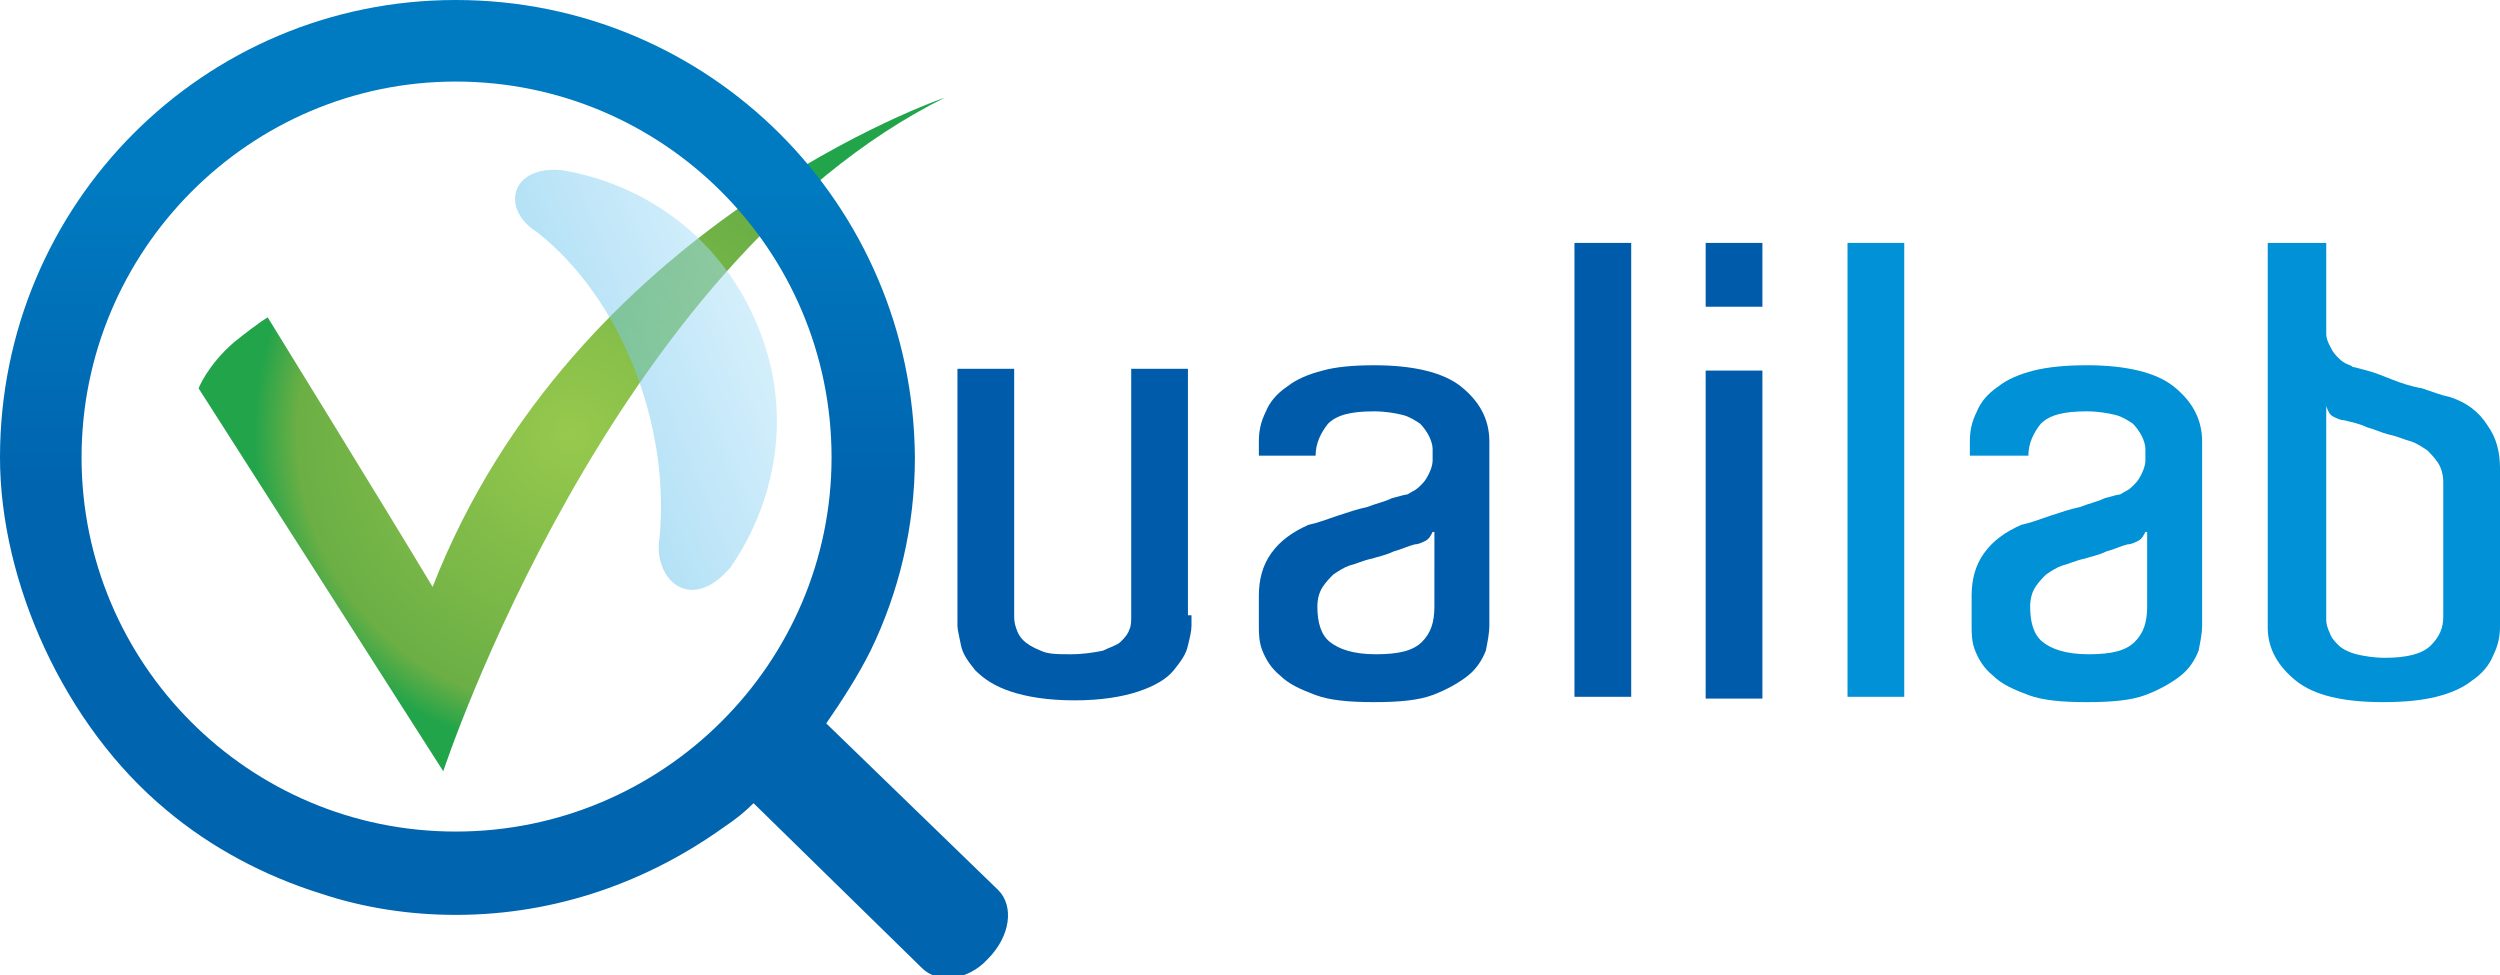
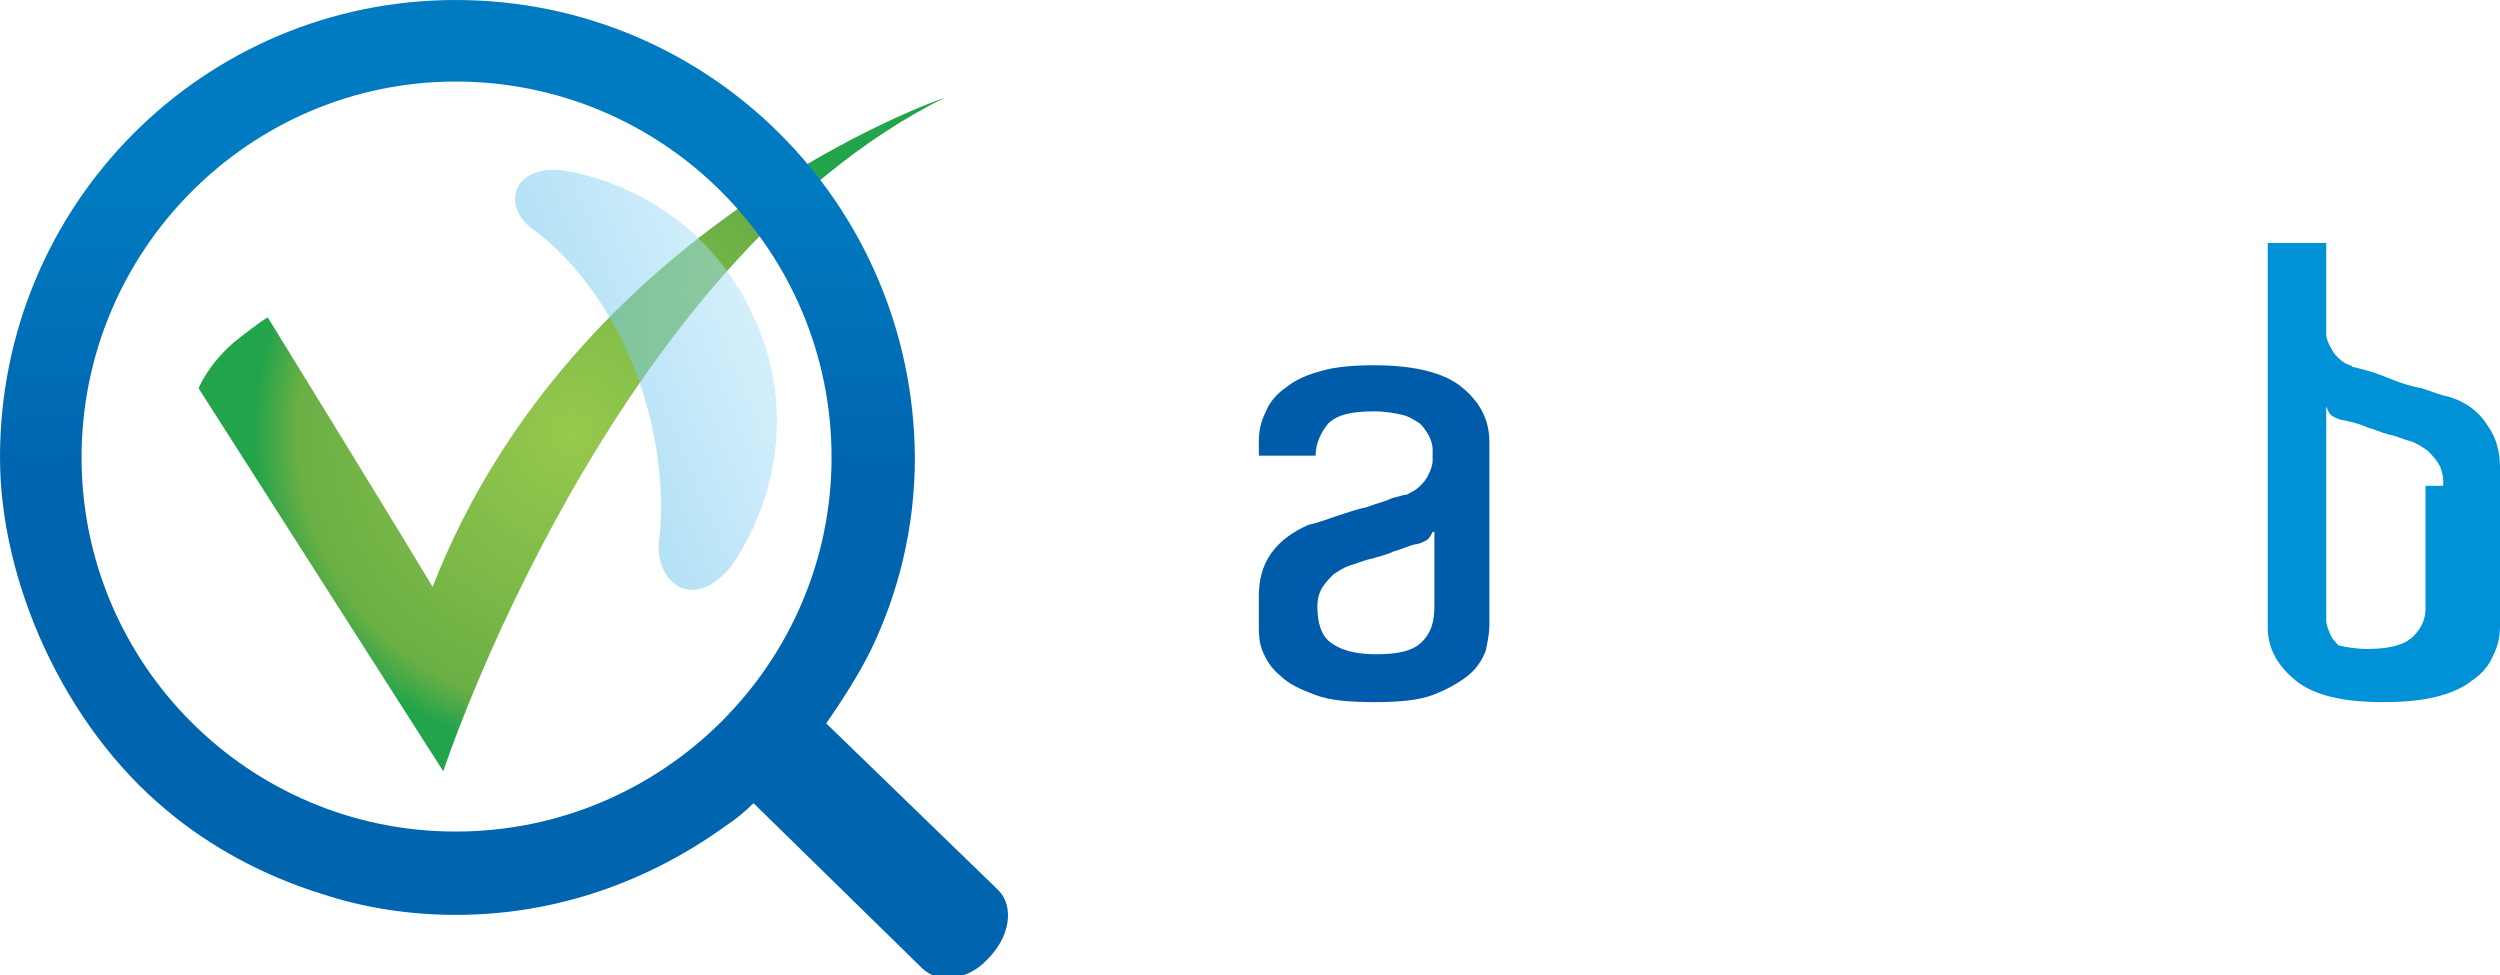
<svg xmlns="http://www.w3.org/2000/svg" version="1.1" id="Calque_1" x="0px" y="0px" viewBox="0 0 141 55" style="enable-background:new 0 0 141 55;" xml:space="preserve">
  <style type="text/css">
	.st0{fill:url(#SVGID_1_);}
	.st1{fill:url(#SVGID_2_);}
	.st2{fill:#005CAA;}
	.st3{fill:#0091D6;}
	.st4{fill:none;}
	.st5{opacity:0.5;fill:url(#SVGID_3_);}
</style>
  <g>
    <radialGradient id="SVGID_1_" cx="41.044" cy="28.872" r="20.185" gradientTransform="matrix(0.993 0 0 0.993 -8.519 -4.175)" gradientUnits="userSpaceOnUse">
      <stop offset="0" style="stop-color:#97C94D" />
      <stop offset="0.772" style="stop-color:#6BAF45" />
      <stop offset="0.895" style="stop-color:#22A44A" />
    </radialGradient>
    <path class="st0" d="M11.2,21.9L25,43.5c0,0,9.4-28.6,28.3-38c0,0-20.9,7.1-28.9,27.6c-2.7-4.5-9.3-15.2-9.3-15.2s-0.4,0.2-1.9,1.4   C11.7,20.6,11.2,21.9,11.2,21.9z" />
    <linearGradient id="SVGID_2_" gradientUnits="userSpaceOnUse" x1="28.429" y1="55" x2="28.429" y2="-9.094947e-13">
      <stop offset="0.5" style="stop-color:#0064AF" />
      <stop offset="0.821" style="stop-color:#007BC1" />
    </linearGradient>
    <path class="st1" d="M56.3,50.2l-9.7-9.4c0.9-1.3,1.8-2.7,2.5-4.1c1.6-3.3,2.5-7,2.5-10.9C51.5,11.5,40,0,25.7,0   C11.5,0,0,11.5,0,25.8c0,7,3.6,15.1,9.4,19.9c2.5,2.1,5.5,3.7,8.7,4.7c2.4,0.8,5,1.2,7.6,1.2c5.7,0,10.9-1.9,15.2-5   c0.6-0.4,1.1-0.8,1.6-1.3l9.5,9.3c0.9,0.9,2.6,0.7,3.7-0.5C57,52.8,57.2,51.1,56.3,50.2z M25.7,46.9c-11.7,0-21.1-9.5-21.1-21.1   c0-11.7,9.5-21.2,21.1-21.2c11.7,0,21.2,9.5,21.2,21.2C46.9,37.4,37.4,46.9,25.7,46.9z" />
    <g>
-       <path class="st2" d="M67.2,34.7v0.6c0,0.3-0.1,0.7-0.2,1.1c-0.1,0.5-0.4,0.9-0.8,1.4c-0.4,0.5-1.1,0.9-2,1.2    c-0.9,0.3-2.1,0.5-3.6,0.5c-1.5,0-2.7-0.2-3.6-0.5c-0.9-0.3-1.5-0.7-2-1.2c-0.4-0.5-0.7-0.9-0.8-1.4c-0.1-0.5-0.2-0.9-0.2-1.1    v-0.4V20.8h3.2v13.5h0v0.4c0,0.2,0,0.4,0.1,0.7c0.1,0.3,0.2,0.5,0.4,0.7c0.2,0.2,0.5,0.4,1,0.6c0.4,0.2,1,0.2,1.7,0.2    c0.7,0,1.3-0.1,1.8-0.2c0.4-0.2,0.8-0.3,1-0.5c0.2-0.2,0.4-0.4,0.5-0.7c0.1-0.2,0.1-0.5,0.1-0.7v-0.4h0V20.8h3.2V34.7z" />
      <path class="st2" d="M77.5,20.6c2.2,0,3.9,0.4,4.9,1.2c1,0.8,1.6,1.8,1.6,3.1v1.7v7.7v1c0,0.4-0.1,0.9-0.2,1.4    c-0.2,0.5-0.5,1-1,1.4c-0.5,0.4-1.2,0.8-2,1.1c-0.8,0.3-1.9,0.4-3.3,0.4c-1.4,0-2.5-0.1-3.3-0.4c-0.8-0.3-1.5-0.6-2-1.1    c-0.5-0.4-0.8-0.9-1-1.4c-0.2-0.5-0.2-1-0.2-1.4v-1.7c0-0.9,0.2-1.7,0.7-2.4c0.5-0.7,1.2-1.2,2.1-1.6c0.5-0.1,1-0.3,1.6-0.5    c0.6-0.2,1.2-0.4,1.7-0.5c0.5-0.2,1-0.3,1.4-0.5c0.4-0.1,0.7-0.2,0.8-0.2c0.1,0,0.2-0.1,0.4-0.2c0.2-0.1,0.3-0.2,0.5-0.4    c0.2-0.2,0.3-0.4,0.4-0.6c0.1-0.2,0.2-0.5,0.2-0.7v-0.7c0-0.2-0.1-0.5-0.2-0.7c-0.1-0.2-0.3-0.5-0.5-0.7c-0.3-0.2-0.6-0.4-1-0.5    c-0.4-0.1-1-0.2-1.6-0.2c-1.3,0-2.1,0.2-2.6,0.7c-0.4,0.5-0.7,1.1-0.7,1.8H71v-0.8c0-0.6,0.1-1.1,0.4-1.7c0.2-0.5,0.6-1,1.2-1.4    c0.5-0.4,1.2-0.7,2-0.9C75.3,20.7,76.3,20.6,77.5,20.6z M80.8,30c-0.1,0.2-0.2,0.4-0.4,0.5c-0.2,0.1-0.4,0.2-0.6,0.2    c-0.4,0.1-0.8,0.3-1.2,0.4c-0.4,0.2-0.9,0.3-1.2,0.4c-0.5,0.1-0.9,0.3-1.3,0.4c-0.3,0.1-0.6,0.3-0.9,0.5c-0.2,0.2-0.4,0.4-0.6,0.7    c-0.2,0.3-0.3,0.7-0.3,1.1c0,0.9,0.2,1.6,0.7,2c0.5,0.4,1.3,0.7,2.6,0.7c1.3,0,2.1-0.2,2.6-0.7c0.5-0.5,0.7-1.1,0.7-2V30z" />
-       <path class="st2" d="M88.8,13.7H92v25.6h-3.2V13.7z" />
-       <path class="st2" d="M99.4,13.7v3.6h-3.2v-3.6H99.4z M96.2,20.9h3.2v18.5h-3.2V20.9z" />
-       <path class="st3" d="M104.2,13.7h3.2v25.6h-3.2V13.7z" />
-       <path class="st3" d="M117.7,20.6c2.2,0,3.9,0.4,4.9,1.2c1,0.8,1.6,1.8,1.6,3.1v1.7v7.7v1c0,0.4-0.1,0.9-0.2,1.4    c-0.2,0.5-0.5,1-1,1.4c-0.5,0.4-1.2,0.8-2,1.1c-0.8,0.3-1.9,0.4-3.3,0.4c-1.4,0-2.5-0.1-3.3-0.4c-0.8-0.3-1.5-0.6-2-1.1    c-0.5-0.4-0.8-0.9-1-1.4c-0.2-0.5-0.2-1-0.2-1.4v-1.7c0-0.9,0.2-1.7,0.7-2.4c0.5-0.7,1.2-1.2,2.1-1.6c0.5-0.1,1-0.3,1.6-0.5    c0.6-0.2,1.2-0.4,1.7-0.5c0.5-0.2,1-0.3,1.4-0.5c0.4-0.1,0.7-0.2,0.8-0.2c0.1,0,0.2-0.1,0.4-0.2c0.2-0.1,0.3-0.2,0.5-0.4    c0.2-0.2,0.3-0.4,0.4-0.6c0.1-0.2,0.2-0.5,0.2-0.7v-0.7c0-0.2-0.1-0.5-0.2-0.7c-0.1-0.2-0.3-0.5-0.5-0.7c-0.3-0.2-0.6-0.4-1-0.5    c-0.4-0.1-1-0.2-1.6-0.2c-1.3,0-2.1,0.2-2.6,0.7c-0.4,0.5-0.7,1.1-0.7,1.8h-3.3v-0.8c0-0.6,0.1-1.1,0.4-1.7c0.2-0.5,0.6-1,1.2-1.4    c0.5-0.4,1.2-0.7,2-0.9C115.5,20.7,116.5,20.6,117.7,20.6z M121,30c-0.1,0.2-0.2,0.4-0.4,0.5c-0.2,0.1-0.4,0.2-0.6,0.2    c-0.4,0.1-0.8,0.3-1.2,0.4c-0.4,0.2-0.9,0.3-1.2,0.4c-0.5,0.1-0.9,0.3-1.3,0.4c-0.3,0.1-0.6,0.3-0.9,0.5c-0.2,0.2-0.4,0.4-0.6,0.7    c-0.2,0.3-0.3,0.7-0.3,1.1c0,0.9,0.2,1.6,0.7,2c0.5,0.4,1.3,0.7,2.6,0.7c1.3,0,2.1-0.2,2.6-0.7c0.5-0.5,0.7-1.1,0.7-2V30z" />
-       <path class="st3" d="M141,34.5v0.8c0,0.6-0.1,1.1-0.4,1.7c-0.2,0.5-0.6,1-1.2,1.4c-0.5,0.4-1.2,0.7-2,0.9c-0.8,0.2-1.8,0.3-3,0.3    c-2.3,0-3.9-0.4-4.9-1.2c-1-0.8-1.6-1.8-1.6-3V13.7h3.3v4.5v0.6c0,0.3,0.1,0.5,0.2,0.7c0.1,0.2,0.2,0.4,0.4,0.6    c0.2,0.2,0.3,0.3,0.5,0.4c0.2,0.1,0.3,0.1,0.4,0.2c0.1,0,0.4,0.1,0.8,0.2c0.4,0.1,0.9,0.3,1.4,0.5c0.5,0.2,1.1,0.4,1.7,0.5    c0.6,0.2,1.1,0.4,1.6,0.5c0.9,0.3,1.6,0.8,2.1,1.6c0.5,0.7,0.7,1.5,0.7,2.4v0.8V34.5z M137.8,27.4L137.8,27.4l0-0.2    c0-0.4-0.1-0.8-0.3-1.1c-0.2-0.3-0.4-0.5-0.6-0.7c-0.3-0.2-0.6-0.4-0.9-0.5c-0.4-0.1-0.8-0.3-1.3-0.4c-0.4-0.1-0.8-0.3-1.2-0.4    c-0.4-0.2-0.9-0.3-1.3-0.4c-0.2,0-0.4-0.1-0.6-0.2c-0.2-0.1-0.3-0.3-0.4-0.6v4.4v0.2v7.5v0c0,0.2,0.1,0.5,0.2,0.7    c0.1,0.3,0.3,0.5,0.5,0.7c0.2,0.2,0.6,0.4,1,0.5c0.4,0.1,1,0.2,1.6,0.2c1.2,0,2.1-0.2,2.6-0.7c0.5-0.5,0.7-1,0.7-1.6V27.4z" />
+       <path class="st3" d="M141,34.5v0.8c0,0.6-0.1,1.1-0.4,1.7c-0.2,0.5-0.6,1-1.2,1.4c-0.5,0.4-1.2,0.7-2,0.9c-0.8,0.2-1.8,0.3-3,0.3    c-2.3,0-3.9-0.4-4.9-1.2c-1-0.8-1.6-1.8-1.6-3V13.7h3.3v4.5v0.6c0,0.3,0.1,0.5,0.2,0.7c0.1,0.2,0.2,0.4,0.4,0.6    c0.2,0.2,0.3,0.3,0.5,0.4c0.2,0.1,0.3,0.1,0.4,0.2c0.1,0,0.4,0.1,0.8,0.2c0.4,0.1,0.9,0.3,1.4,0.5c0.5,0.2,1.1,0.4,1.7,0.5    c0.6,0.2,1.1,0.4,1.6,0.5c0.9,0.3,1.6,0.8,2.1,1.6c0.5,0.7,0.7,1.5,0.7,2.4v0.8V34.5z M137.8,27.4L137.8,27.4l0-0.2    c0-0.4-0.1-0.8-0.3-1.1c-0.2-0.3-0.4-0.5-0.6-0.7c-0.3-0.2-0.6-0.4-0.9-0.5c-0.4-0.1-0.8-0.3-1.3-0.4c-0.4-0.1-0.8-0.3-1.2-0.4    c-0.4-0.2-0.9-0.3-1.3-0.4c-0.2,0-0.4-0.1-0.6-0.2c-0.2-0.1-0.3-0.3-0.4-0.6v4.4v0.2v7.5v0c0,0.2,0.1,0.5,0.2,0.7    c0.1,0.3,0.3,0.5,0.5,0.7c0.4,0.1,1,0.2,1.6,0.2c1.2,0,2.1-0.2,2.6-0.7c0.5-0.5,0.7-1,0.7-1.6V27.4z" />
    </g>
    <g>
      <path class="st4" d="M13.8,30.2c3.4,8.4,13,12.4,21.4,8.9c8.4-3.4,12.4-13,8.9-21.4c-3.4-8.4-13-12.4-21.4-8.9    C14.3,12.3,10.3,21.9,13.8,30.2z" />
      <linearGradient id="SVGID_3_" gradientUnits="userSpaceOnUse" x1="226.121" y1="460.381" x2="227.772" y2="460.381" gradientTransform="matrix(-8.011 3.295 -3.295 -8.011 3371.05 2961.243)">
        <stop offset="0" style="stop-color:#ABE0F9" />
        <stop offset="1" style="stop-color:#4FB9E9" />
      </linearGradient>
      <path class="st5" d="M41.2,32c2.7-3.9,3.5-9,1.5-13.7c-2-4.8-6.2-7.9-11-8.7c-2.9-0.3-3.5,2.2-1.4,3.5c4.7,3.7,7.5,10.8,6.9,17.2    C36.8,32.6,38.9,34.7,41.2,32z" />
    </g>
  </g>
</svg>